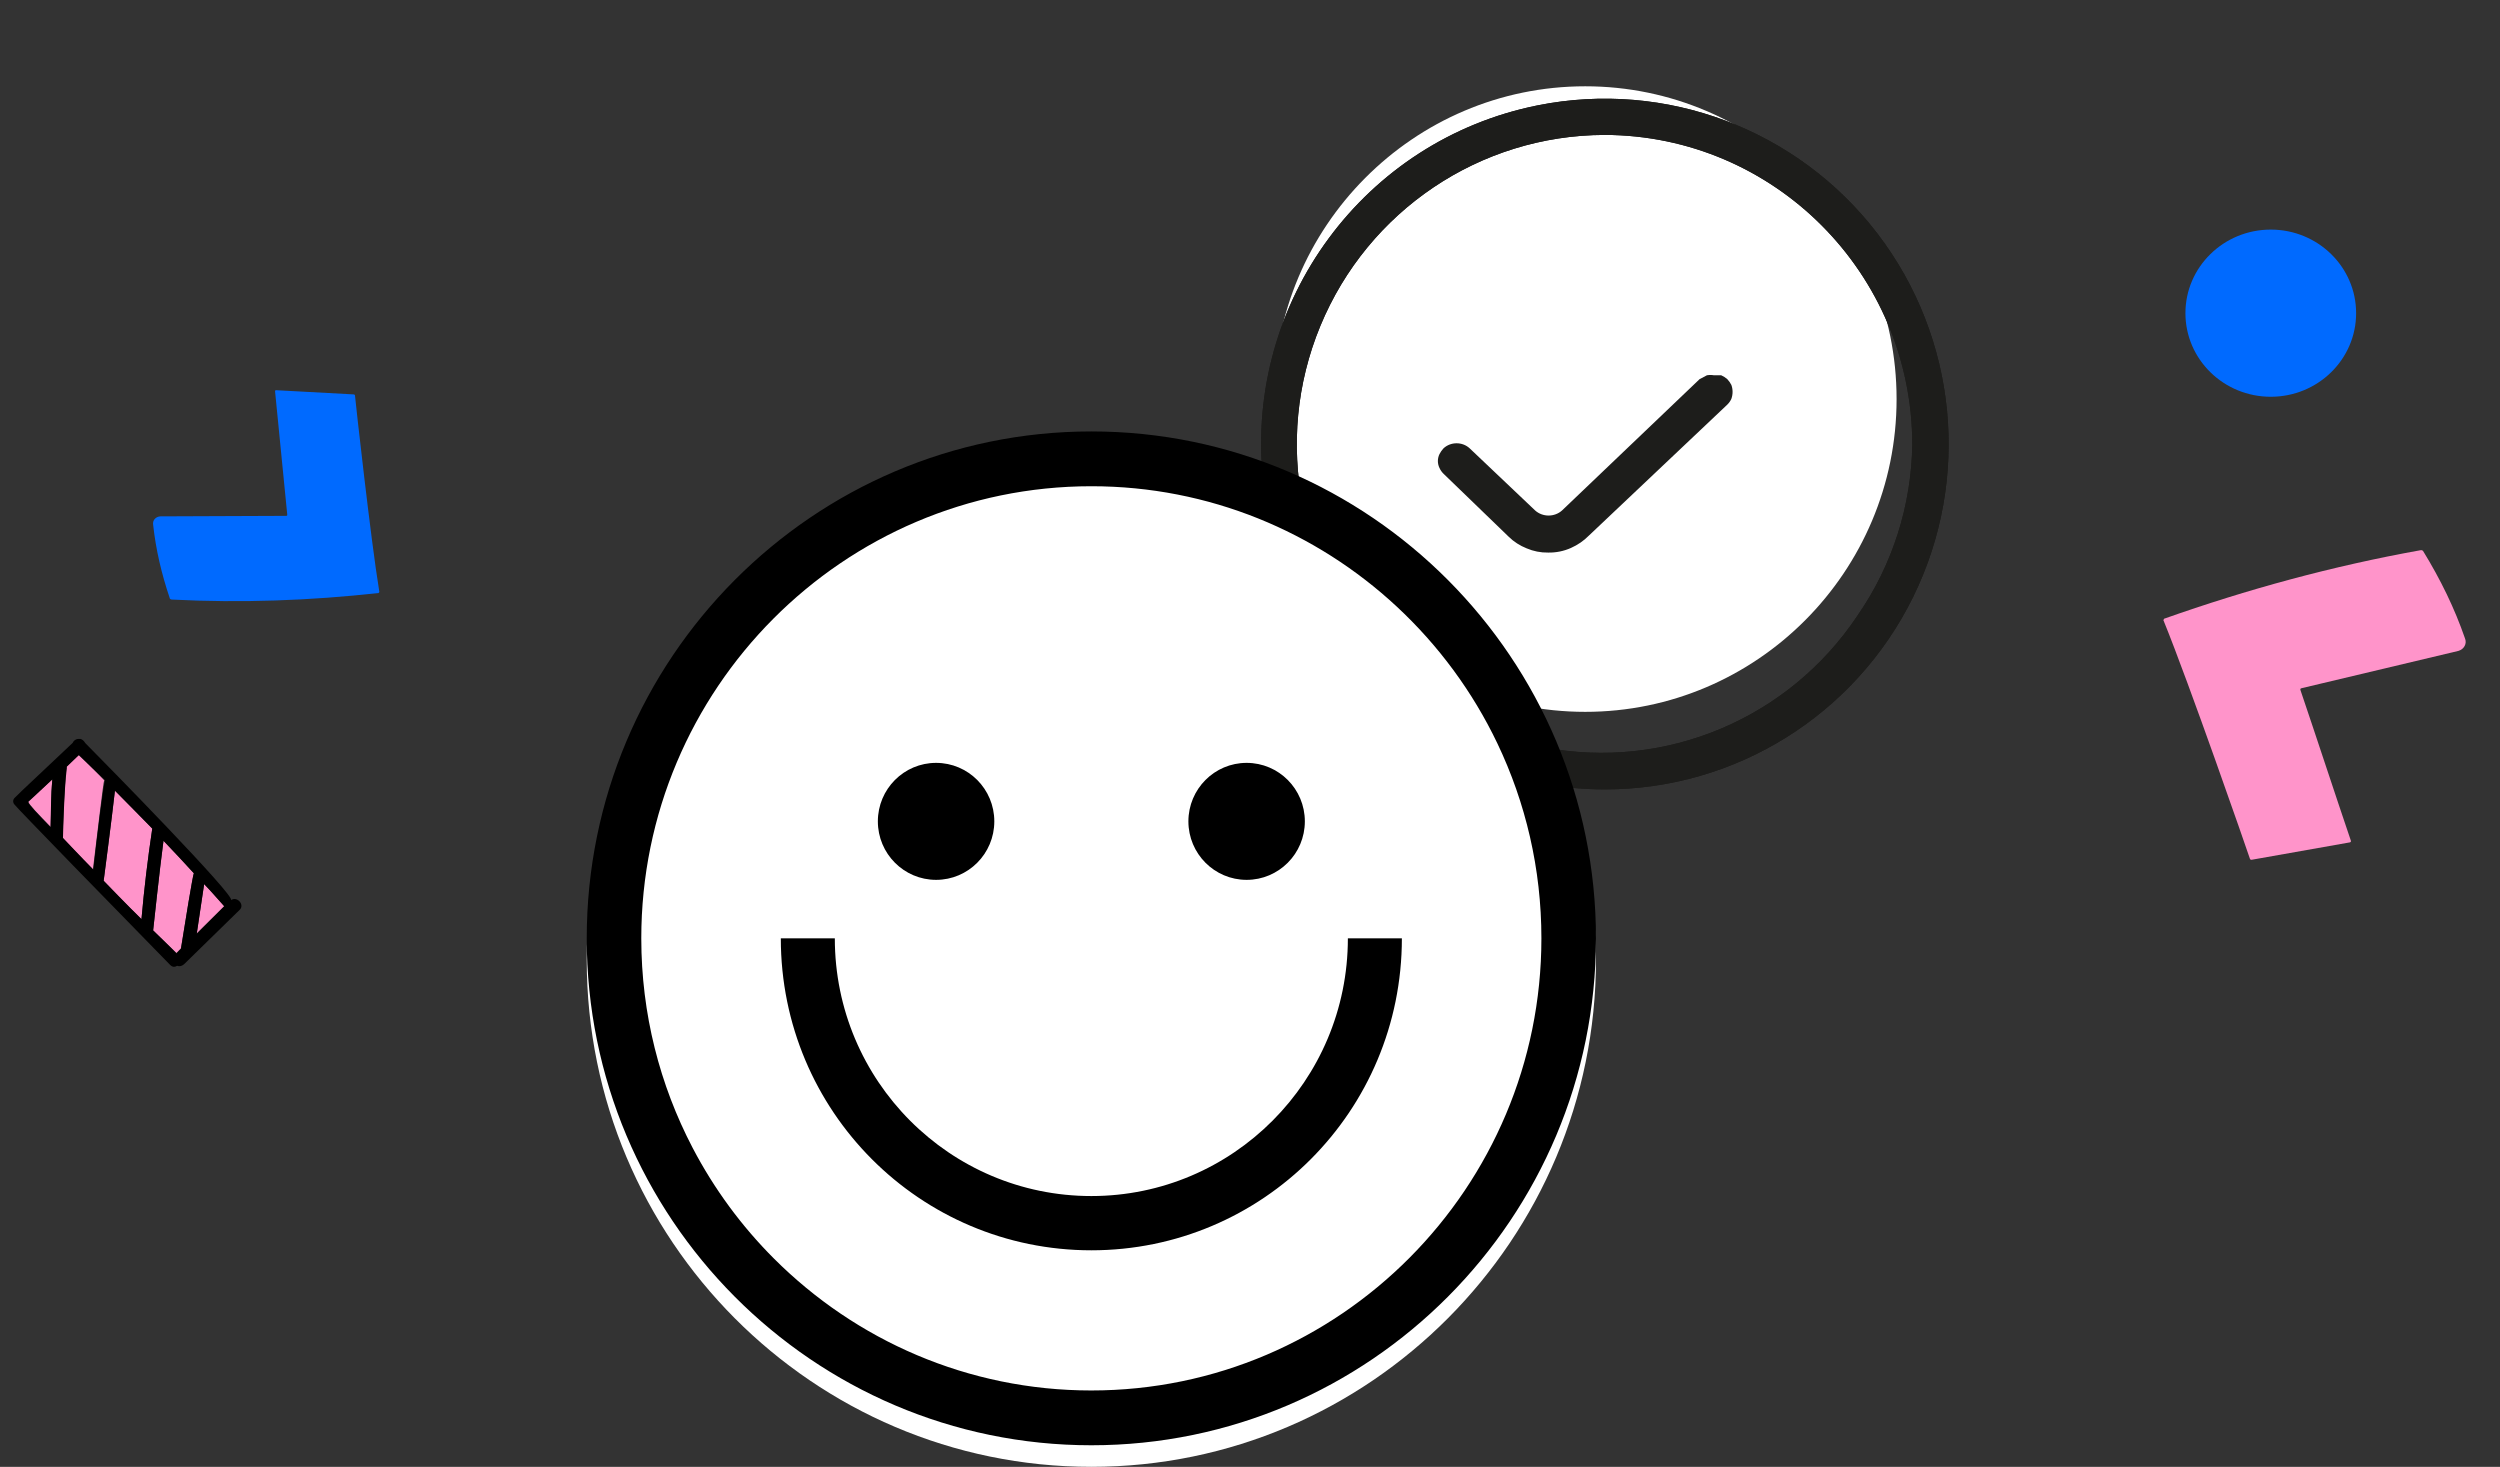
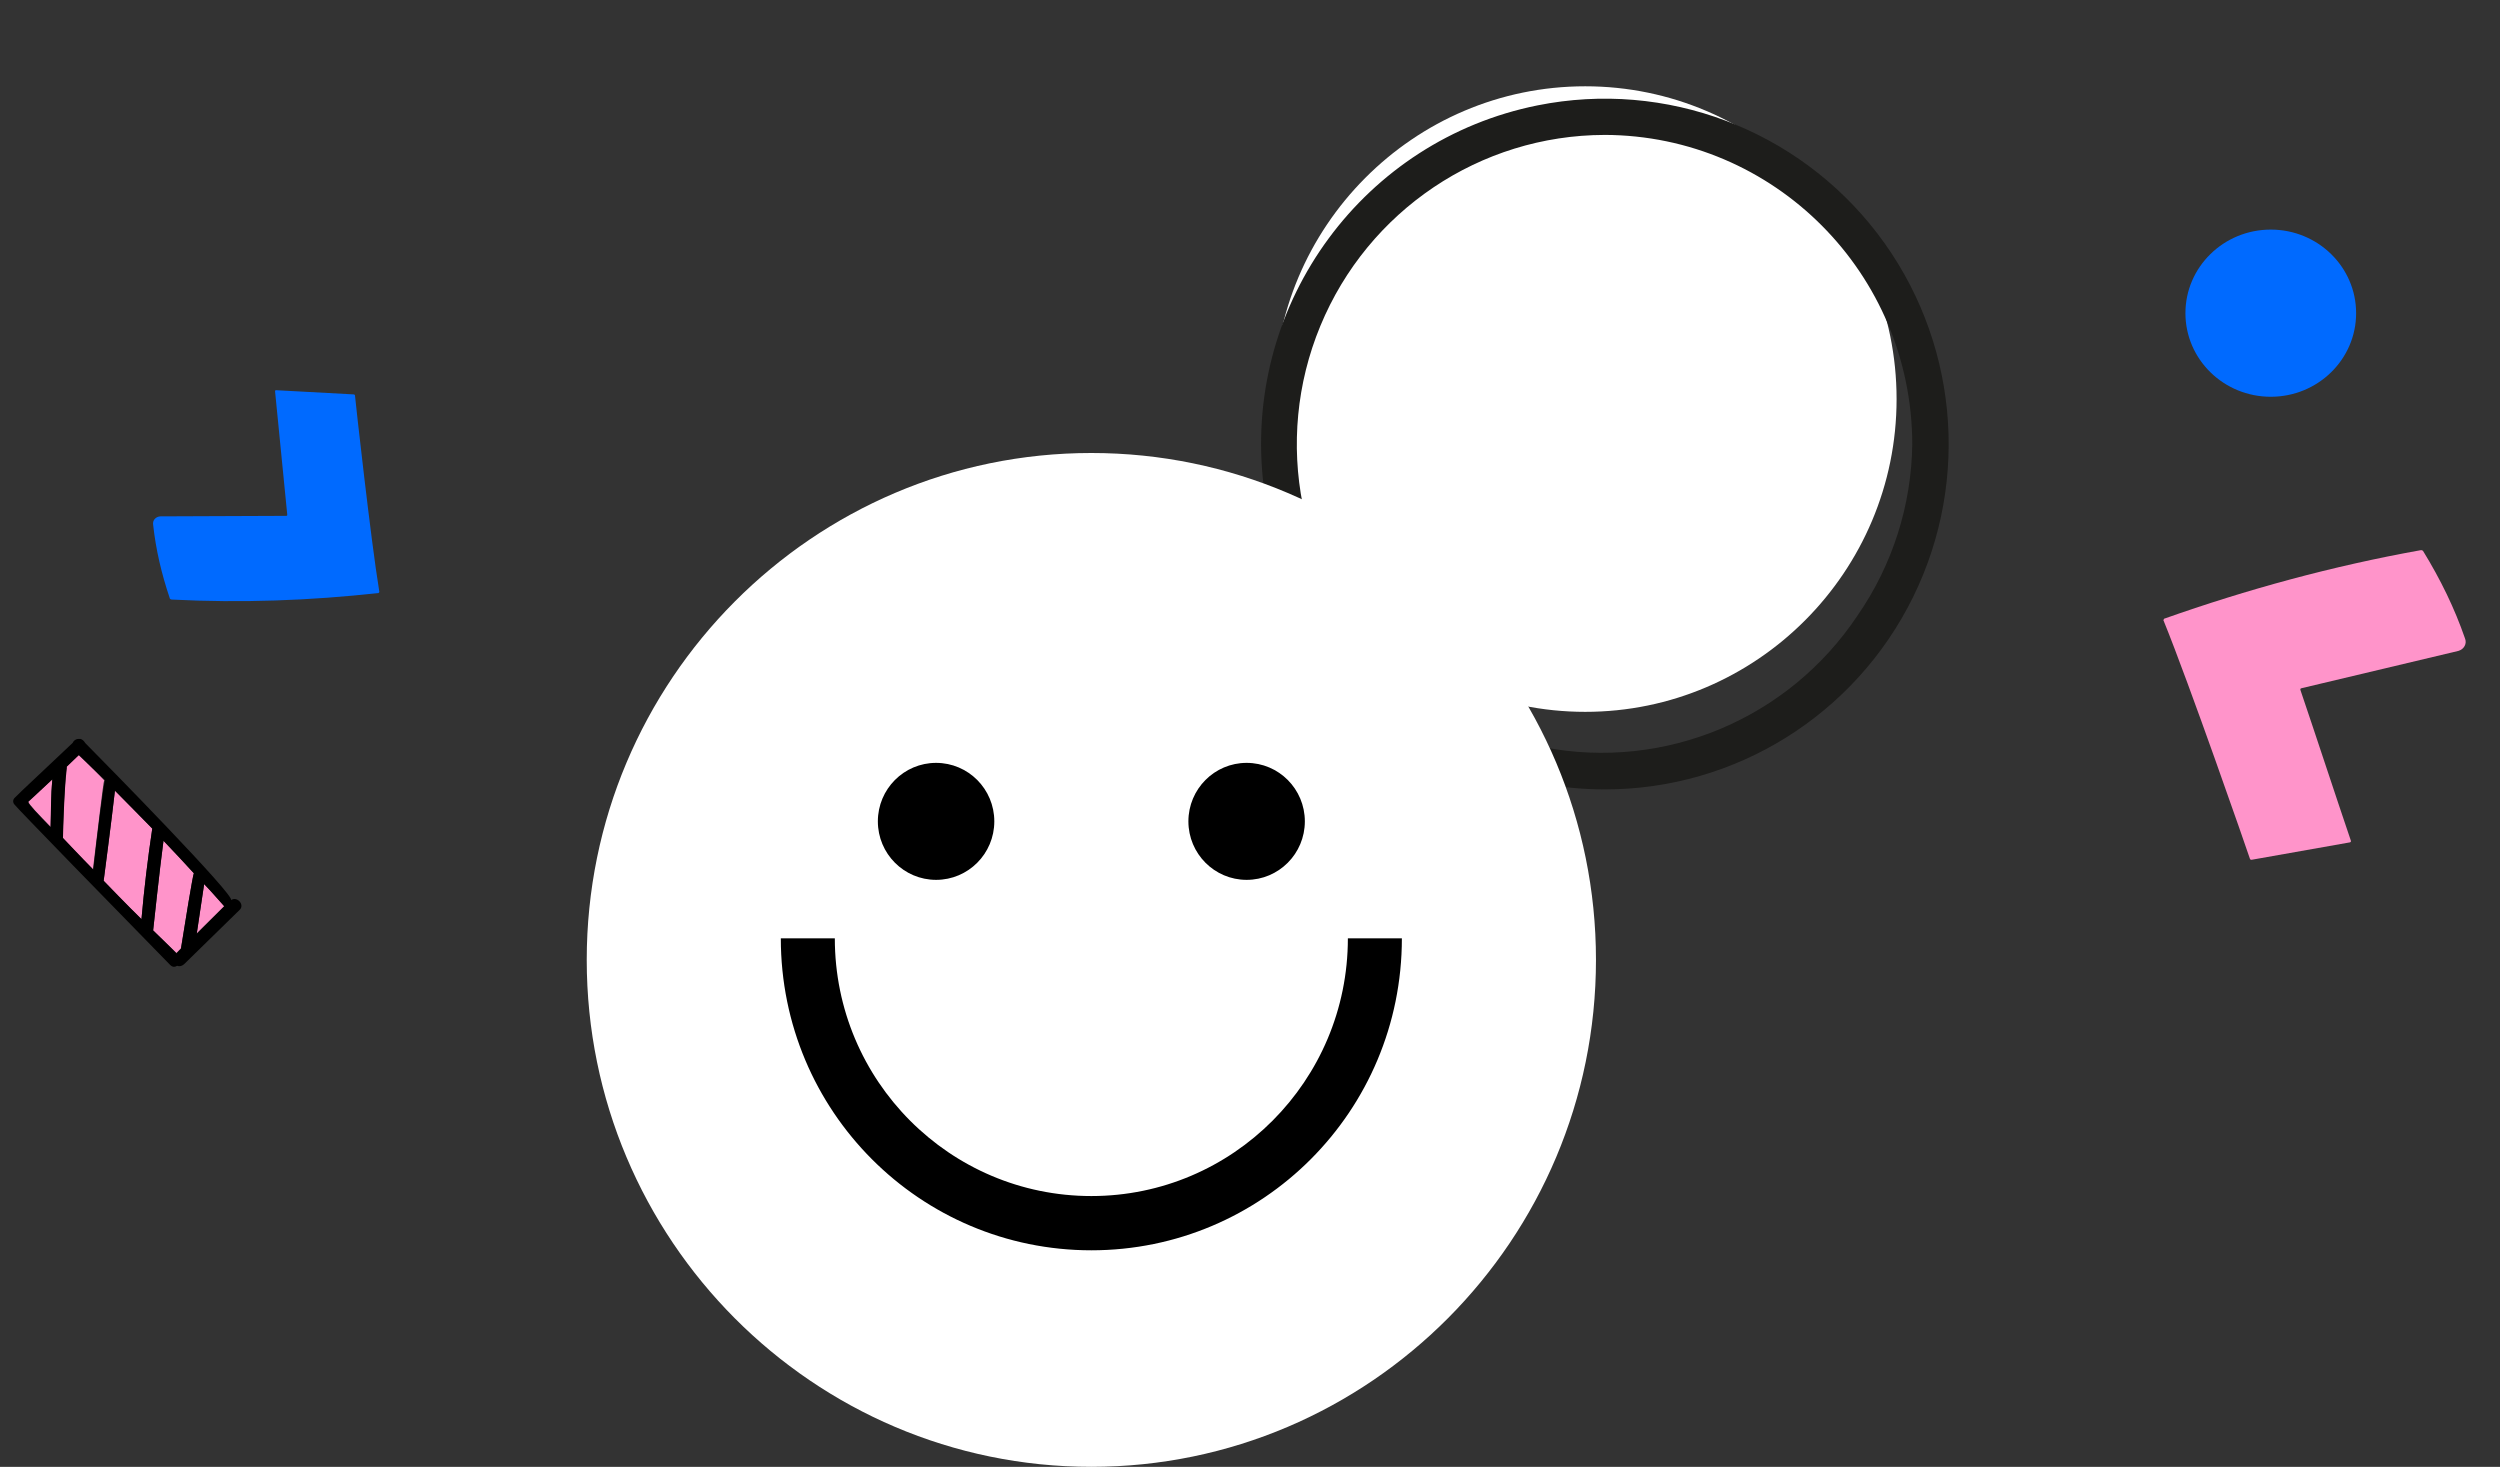
<svg xmlns="http://www.w3.org/2000/svg" version="1.1" id="Layer_1" viewBox="0 0 196 115">
  <rect x="0" y="0" width="196" height="115" fill="#333333" stroke="none" />
  <g fill="none" fill-rule="evenodd">
    <g>
      <g>
        <g fill-rule="nonzero">
          <g fill="#006AFF">
            <path d="M.049 11.613c-.049 0-.049-.086-.049-.13C3.498 7.41 7.337 3.553 11.515.043c.05-.043.098-.043.146-.043 1.847.997 3.45 2.08 4.908 3.337.291.216.291.606.048.866l-7.19 6.76c-.05.044-.05.087 0 .13 2.137 1.864 5.15 4.55 7.287 6.414.05.043.05.086 0 .13l-4.664 3.9c-.049.043-.097.043-.146 0-.437-.39-8.6-7.41-11.855-9.924z" transform="translate(-71 -962) translate(71.7 962) translate(0 27.445) rotate(-137 15.98 9.557)" />
          </g>
          <g>
            <path fill="#FF94CA" d="M11.907 3.235c.576-.539 1.188-1.042 1.763-1.545l2.087 2.192c-1.26-.215-2.554-.431-3.85-.647zm2.663 4.961c-2.375-.252-4.713-.575-7.087-.97C6.475 8.16 5.468 9.13 4.46 10.1c2.23.288 7.05 1.007 7.05 1.007s2.123-1.977 3.059-2.912zm-12.951 4.71c.288.323.611.646.9.97h.107c1.727.216 5.468.395 5.468.395s1.619-1.474 2.518-2.336C8.346 11.61 3.705 11 3.633 10.928c-.683.611-1.367 1.294-2.014 1.977zm9.425-8.88c-.863.755-1.727 1.546-2.59 2.337 2.122.323 7.015.934 7.015.934L17.268 5.5l-.36-.36c-1.835-.323-5.792-1.042-5.864-1.114zM3.49 14.99c.576.647 1.152 1.294 1.727 1.905.216-.036.972-.754 2.015-1.725-1.26-.036-2.482-.036-3.742-.18z" transform="translate(-71 -962) translate(71.7 962) translate(0 27.445) rotate(89 -6.051 24.28)" />
            <path fill="#000" d="M13.203 1.15C12.915.755 2.446 10.676.683 12.366c-.143.072-.287.216-.323.36v.071c-.036.252.108.468.288.54 1.33 1.438 4.1 4.529 4.209 4.6.18.217.431.18.575.037.072 0 8.598-8.016 12.771-11.97.18-.18.18-.36.072-.54.072-.18.036-.36-.108-.54-1.403-1.473-2.806-2.983-4.209-4.457-.396-.395-1.08.216-.755.683zM10.613 11.9c-.9.862-2.519 2.336-2.519 2.336s-3.741-.143-5.468-.395h-.108c-.288-.324-.611-.647-.9-.97.684-.684 1.368-1.33 2.015-2.014.072.108 4.713.755 6.98 1.043zM4.46 10.1c1.007-.97 2.014-1.905 3.022-2.876 2.338.396 4.712.72 7.087.971-.936.935-3.058 2.912-3.058 2.912s-4.82-.72-7.051-1.007zm-.972 4.89c1.26.143 2.483.143 3.742.215-1.043.97-1.799 1.69-2.015 1.725-.575-.683-1.15-1.294-1.727-1.94zm11.98-7.694s-4.893-.61-7.015-.934c.863-.791 1.727-1.582 2.59-2.337.072.072 4.03.791 5.9 1.115l.36.359c-.396.36-1.835 1.797-1.835 1.797zm.324-3.415l-3.886-.647c.576-.539 1.188-1.042 1.763-1.545l2.123 2.192z" transform="translate(-71 -962) translate(71.7 962) translate(0 27.445) rotate(89 -6.051 24.28)" />
          </g>
        </g>
        <g transform="translate(-71 -962) translate(71.7 962) translate(162.421 18)">
          <g fill="#FF94CA" fill-rule="nonzero">
            <g>
              <path d="M.062 14.927C0 14.927 0 14.816 0 14.76 4.474 9.524 9.382 4.567 14.726.056 14.788 0 14.85 0 14.912 0c2.361 1.281 4.411 2.674 6.275 4.289.373.278.373.78.062 1.114l-9.195 8.689c-.062.055-.062.111 0 .167 2.734 2.395 6.586 5.848 9.32 8.243.062.056.062.111 0 .167l-5.965 5.013c-.062.056-.124.056-.186 0-.56-.501-10.998-9.524-15.16-12.755z" transform="rotate(30 -26.114 34.846)" />
            </g>
          </g>
          <ellipse cx="14.908" cy="6.553" fill="#006AFF" rx="6.691" ry="6.553" />
        </g>
        <g>
          <path fill="#FFF" fill-rule="nonzero" d="M78.282 6.765c-13.46 0-24.41 11-24.41 24.522 0 13.521 10.95 24.522 24.41 24.522s24.41-11 24.41-24.522c0-13.522-10.95-24.522-24.41-24.522z" transform="translate(-71 -962) translate(71.7 962) translate(45.3)" />
          <g>
-             <path d="M0 0H72.39V72.721H0z" transform="translate(-71 -962) translate(71.7 962) translate(45.3) translate(42.087)" />
+             <path d="M0 0V72.721H0z" transform="translate(-71 -962) translate(71.7 962) translate(45.3) translate(42.087)" />
            <path fill="#1D1D1B" fill-rule="nonzero" d="M37.71 61.89c-13.853-.013-25.44-10.574-26.797-24.424C9.555 23.616 18.87 10.99 32.455 8.262c10.069-2.021 20.406 1.88 26.66 10.063 6.253 8.182 7.334 19.223 2.79 28.473C57.36 56.048 47.978 61.9 37.71 61.89zm0-51.312c-9.753.021-18.539 5.926-22.281 14.973-3.746 9.05-1.683 19.476 5.224 26.397 3.374 3.36 7.643 5.665 12.293 6.638 9.513 1.833 19.195-2.228 24.587-10.312 2.742-3.953 4.241-8.642 4.302-13.46C61.801 21.441 51.02 10.61 37.71 10.577z" transform="translate(-71 -962) translate(71.7 962) translate(45.3) translate(42.087)" />
          </g>
          <g>
            <path d="M0 0H72.39V72.721H0z" transform="translate(-71 -962) translate(71.7 962) translate(45.3) translate(42.087)" />
-             <path fill="#1D1D1B" fill-rule="nonzero" d="M37.71 61.89c-13.853-.013-25.44-10.574-26.797-24.424C9.555 23.616 18.87 10.99 32.455 8.262c10.069-2.021 20.406 1.88 26.66 10.063 6.253 8.182 7.334 19.223 2.79 28.473C57.36 56.048 47.978 61.9 37.71 61.89zm0-51.312c-9.753.021-18.539 5.926-22.281 14.973-3.746 9.05-1.683 19.476 5.224 26.397 3.374 3.36 7.643 5.665 12.293 6.638 9.513 1.833 19.195-2.228 24.587-10.312 2.742-3.953 4.241-8.642 4.302-13.46C61.801 21.441 51.02 10.61 37.71 10.577z" transform="translate(-71 -962) translate(71.7 962) translate(45.3) translate(42.087)" />
-             <path fill="#1D1D1B" fill-rule="nonzero" d="M33.29 43.322c-.583.01-1.16-.104-1.691-.333-.528-.21-1.006-.518-1.404-.909l-5.107-4.936c-.135-.131-.243-.285-.319-.454-.168-.346-.168-.745 0-1.09.084-.165.191-.318.32-.455.569-.523 1.473-.523 2.042 0l5.138 4.876c.59.53 1.516.53 2.106 0l10.787-10.297.575-.303c.179-.031.363-.031.542 0h.575c.175.076.337.178.478.303.128.137.236.29.32.454.126.354.126.737 0 1.09-.076.17-.185.323-.32.455L36.482 41.99c-.399.405-.875.734-1.405.969-.558.25-1.17.375-1.787.363z" transform="translate(-71 -962) translate(71.7 962) translate(45.3) translate(42.087)" />
          </g>
          <path fill="#FFF" fill-rule="nonzero" d="M39.562 35.515C17.747 35.515 0 53.343 0 75.257 0 97.171 17.747 115 39.562 115c21.814 0 39.562-17.829 39.562-39.743S61.376 35.515 39.562 35.515z" transform="translate(-71 -962) translate(71.7 962) translate(45.3)" />
          <g fill="#000" fill-rule="nonzero" transform="translate(-71 -962) translate(71.7 962) translate(45.3) translate(0 33.824)">
-             <path d="M39.562 0C17.747 0 0 17.829 0 39.743s17.747 39.742 39.562 39.742c21.814 0 39.562-17.828 39.562-39.742C79.124 17.829 61.376 0 39.562 0zm0 75.189c-9.692 0-18.483-3.947-24.866-10.323-2.55-2.546-4.713-5.48-6.398-8.706-2.566-4.91-4.021-10.496-4.021-16.417 0-19.545 15.829-35.446 35.285-35.446 9.228 0 17.639 3.579 23.933 9.426 3.263 3.03 5.958 6.671 7.901 10.74 2.211 4.63 3.45 9.812 3.45 15.28 0 19.545-15.828 35.446-35.284 35.446z" />
            <path d="M63.907 39.743h-4.234c0 11.165-9.022 20.203-20.111 20.203-11.09 0-20.112-9.038-20.112-20.203h-4.234C15.216 53.3 26.138 64.2 39.562 64.2s24.345-10.9 24.345-24.457z" />
            <ellipse cx="27.389" cy="30.571" rx="4.565" ry="4.586" />
            <ellipse cx="51.735" cy="30.571" rx="4.565" ry="4.586" />
          </g>
        </g>
      </g>
    </g>
  </g>
</svg>